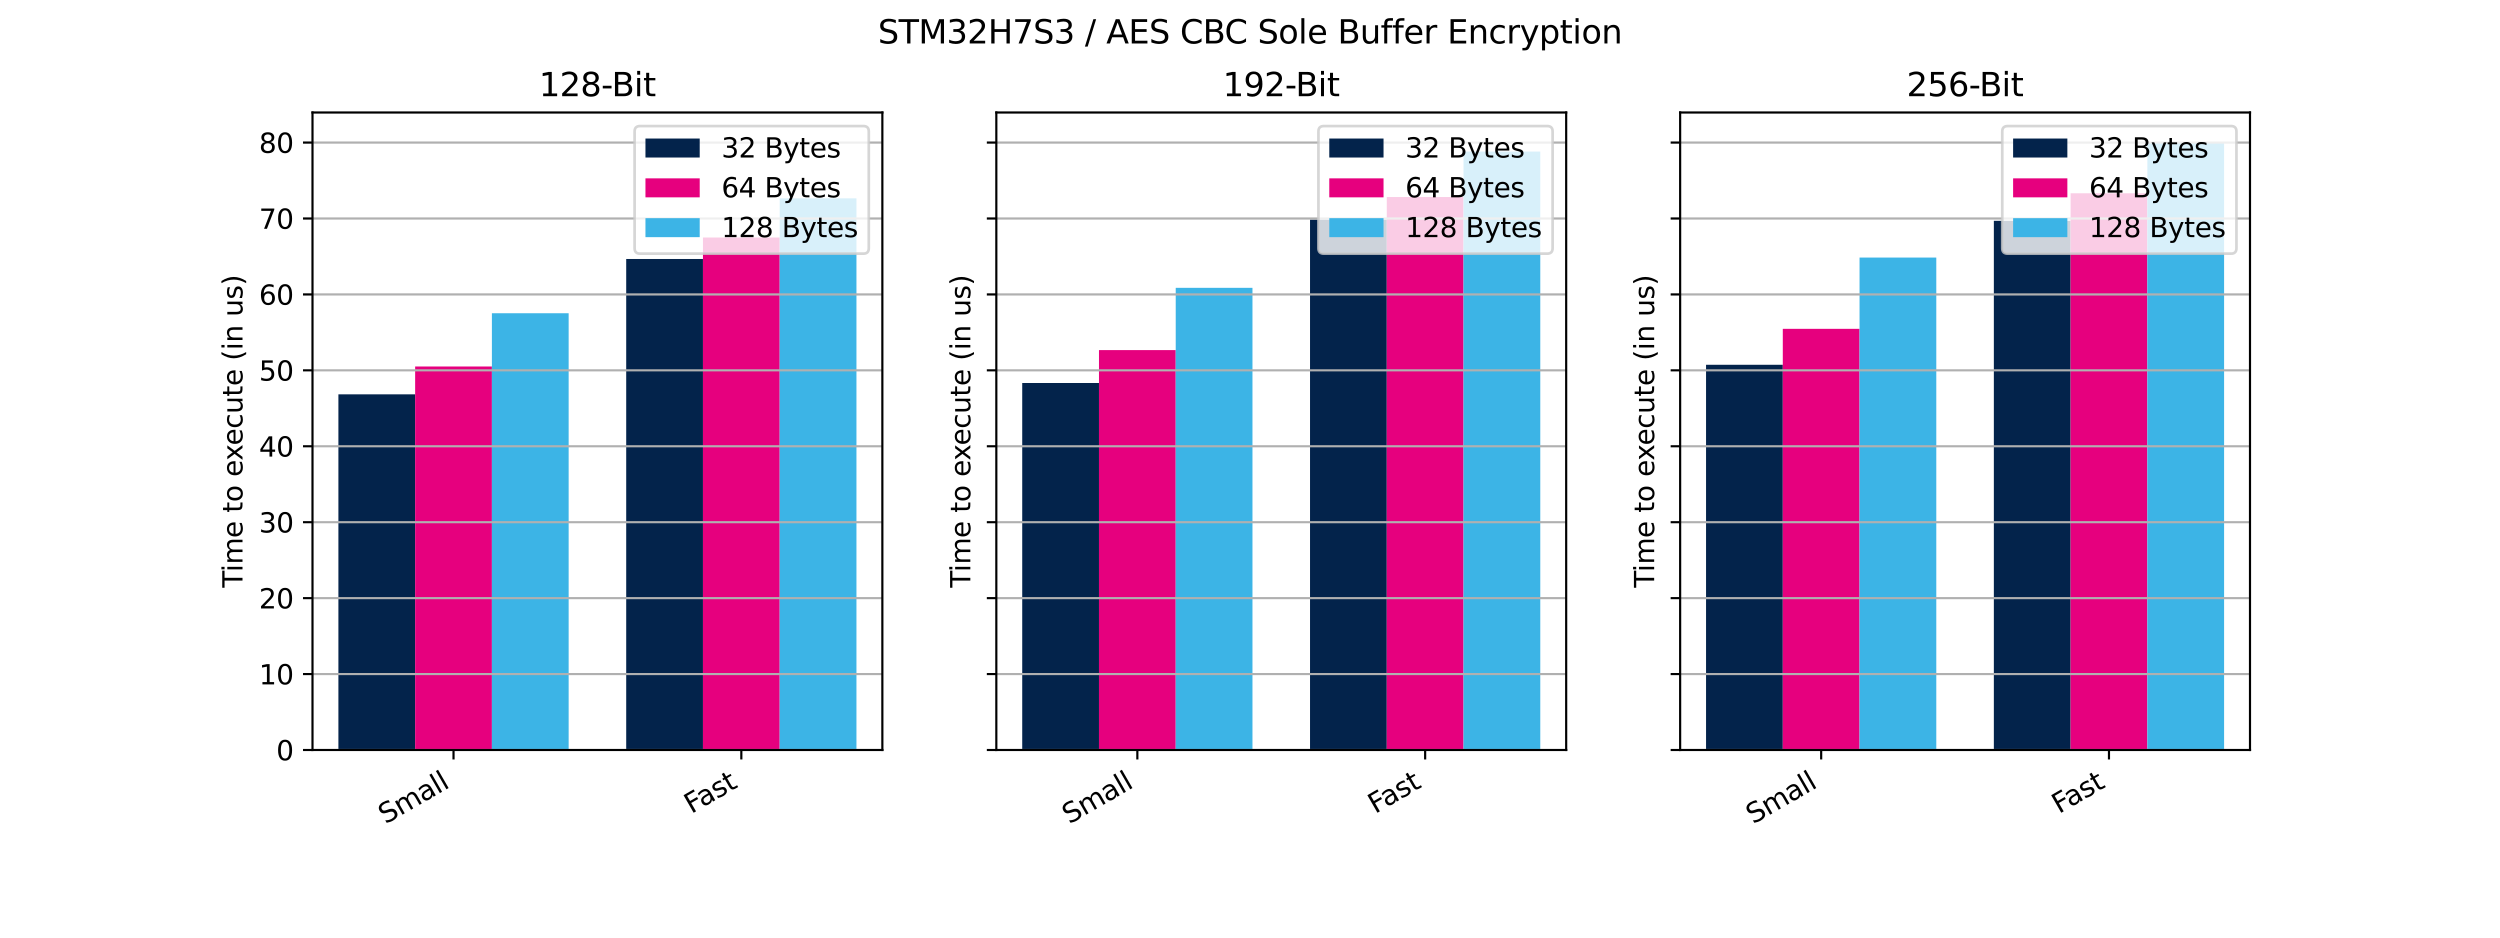
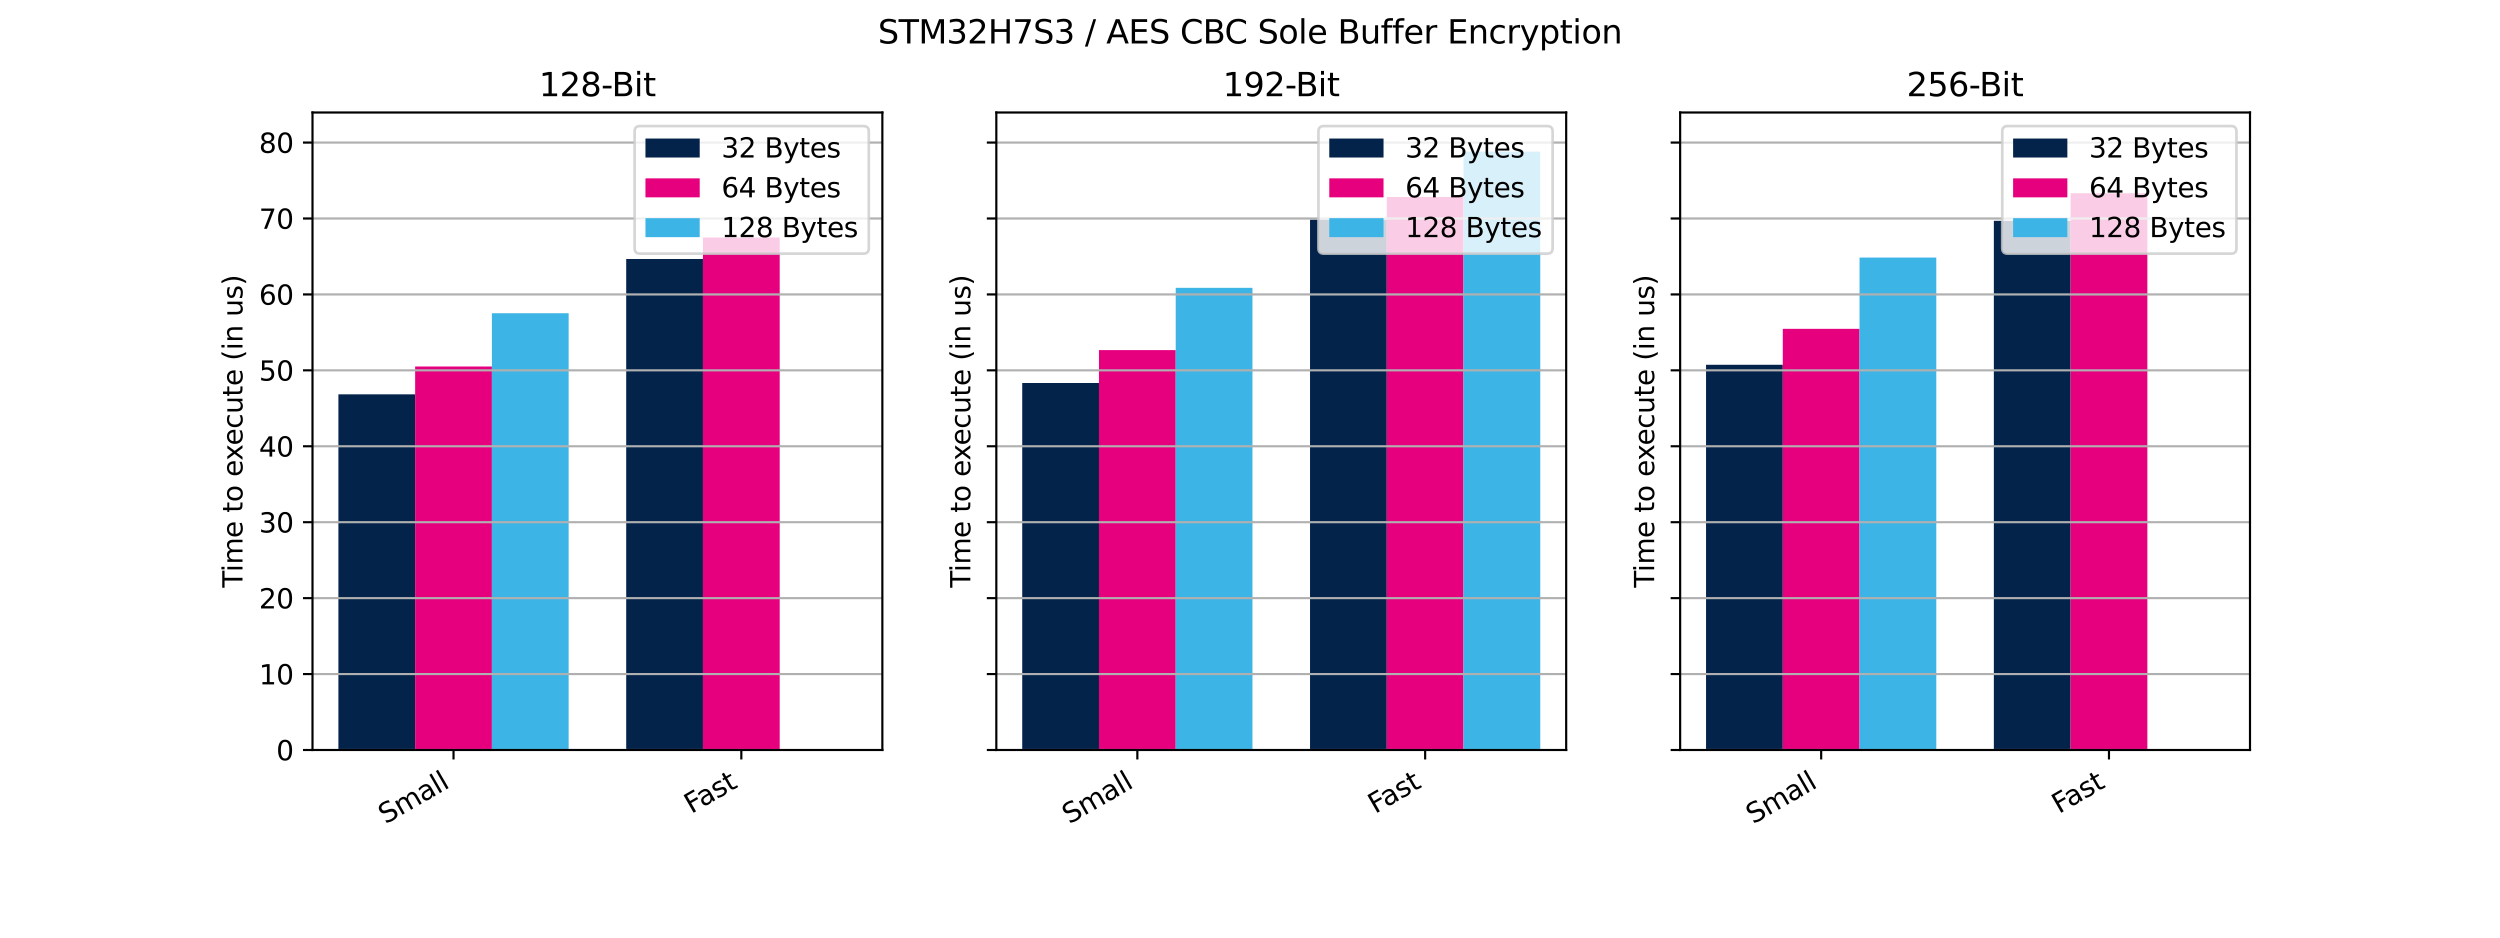
<svg xmlns="http://www.w3.org/2000/svg" xmlns:xlink="http://www.w3.org/1999/xlink" width="921.6pt" height="345.6pt" viewBox="0 0 921.6 345.6" version="1.1">
  <defs>
    <style type="text/css">*{stroke-linejoin: round; stroke-linecap: butt}</style>
  </defs>
  <g id="figure_1">
    <g id="patch_1">
      <path d="M 0 345.6  L 921.6 345.6  L 921.6 0  L 0 0  z " style="fill: #ffffff" />
    </g>
    <g id="axes_1">
      <g id="patch_2">
        <path d="M 115.2 276.48  L 325.271 276.48  L 325.271 41.472  L 115.2 41.472  z " style="fill: #ffffff" />
      </g>
      <g id="patch_3">
        <path d="M 124.749 276.48  L 153.041 276.48  L 153.041 145.37  L 124.749 145.37  z " clip-path="url(#p87d7472d4e)" style="fill: #03234b" />
      </g>
      <g id="patch_4">
        <path d="M 230.845 276.48  L 259.137 276.48  L 259.137 95.471  L 230.845 95.471  z " clip-path="url(#p87d7472d4e)" style="fill: #03234b" />
      </g>
      <g id="patch_5">
        <path d="M 153.041 276.48  L 181.333 276.48  L 181.333 135.106  L 153.041 135.106  z " clip-path="url(#p87d7472d4e)" style="fill: #e6007e" />
      </g>
      <g id="patch_6">
        <path d="M 259.137 276.48  L 287.43 276.48  L 287.43 87.558  L 259.137 87.558  z " clip-path="url(#p87d7472d4e)" style="fill: #e6007e" />
      </g>
      <g id="patch_7">
        <path d="M 181.333 276.48  L 209.626 276.48  L 209.626 115.475  L 181.333 115.475  z " clip-path="url(#p87d7472d4e)" style="fill: #3cb4e6" />
      </g>
      <g id="patch_8">
-         <path d="M 287.43 276.48  L 315.722 276.48  L 315.722 73.115  L 287.43 73.115  z " clip-path="url(#p87d7472d4e)" style="fill: #3cb4e6" />
-       </g>
+         </g>
      <g id="matplotlib.axis_1">
        <g id="xtick_1">
          <g id="line2d_1">
            <defs>
              <path id="me9a7e4461b" d="M 0 0  L 0 3.5  " style="stroke: #000000; stroke-width: 0.8" />
            </defs>
            <g>
              <use xlink:href="#me9a7e4461b" x="167.187" y="276.48" style="stroke: #000000; stroke-width: 0.8" />
            </g>
          </g>
          <g id="text_1">
            <g transform="translate(142.095 303.947) rotate(-30) scale(0.1 -0.1)">
              <defs>
                <path id="DejaVuSans-53" d="M 3425 4513  L 3425 3897  Q 3066 4069 2747 4153  Q 2428 4238 2131 4238  Q 1616 4238 1336 4038  Q 1056 3838 1056 3469  Q 1056 3159 1242 3001  Q 1428 2844 1947 2747  L 2328 2669  Q 3034 2534 3370 2195  Q 3706 1856 3706 1288  Q 3706 609 3251 259  Q 2797 -91 1919 -91  Q 1588 -91 1214 -16  Q 841 59 441 206  L 441 856  Q 825 641 1194 531  Q 1563 422 1919 422  Q 2459 422 2753 634  Q 3047 847 3047 1241  Q 3047 1584 2836 1778  Q 2625 1972 2144 2069  L 1759 2144  Q 1053 2284 737 2584  Q 422 2884 422 3419  Q 422 4038 858 4394  Q 1294 4750 2059 4750  Q 2388 4750 2728 4690  Q 3069 4631 3425 4513  z " transform="scale(0.016)" />
                <path id="DejaVuSans-6d" d="M 3328 2828  Q 3544 3216 3844 3400  Q 4144 3584 4550 3584  Q 5097 3584 5394 3201  Q 5691 2819 5691 2113  L 5691 0  L 5113 0  L 5113 2094  Q 5113 2597 4934 2840  Q 4756 3084 4391 3084  Q 3944 3084 3684 2787  Q 3425 2491 3425 1978  L 3425 0  L 2847 0  L 2847 2094  Q 2847 2600 2669 2842  Q 2491 3084 2119 3084  Q 1678 3084 1418 2786  Q 1159 2488 1159 1978  L 1159 0  L 581 0  L 581 3500  L 1159 3500  L 1159 2956  Q 1356 3278 1631 3431  Q 1906 3584 2284 3584  Q 2666 3584 2933 3390  Q 3200 3197 3328 2828  z " transform="scale(0.016)" />
                <path id="DejaVuSans-61" d="M 2194 1759  Q 1497 1759 1228 1600  Q 959 1441 959 1056  Q 959 750 1161 570  Q 1363 391 1709 391  Q 2188 391 2477 730  Q 2766 1069 2766 1631  L 2766 1759  L 2194 1759  z M 3341 1997  L 3341 0  L 2766 0  L 2766 531  Q 2569 213 2275 61  Q 1981 -91 1556 -91  Q 1019 -91 701 211  Q 384 513 384 1019  Q 384 1609 779 1909  Q 1175 2209 1959 2209  L 2766 2209  L 2766 2266  Q 2766 2663 2505 2880  Q 2244 3097 1772 3097  Q 1472 3097 1187 3025  Q 903 2953 641 2809  L 641 3341  Q 956 3463 1253 3523  Q 1550 3584 1831 3584  Q 2591 3584 2966 3190  Q 3341 2797 3341 1997  z " transform="scale(0.016)" />
                <path id="DejaVuSans-6c" d="M 603 4863  L 1178 4863  L 1178 0  L 603 0  L 603 4863  z " transform="scale(0.016)" />
              </defs>
              <use xlink:href="#DejaVuSans-53" />
              <use xlink:href="#DejaVuSans-6d" x="63.477" />
              <use xlink:href="#DejaVuSans-61" x="160.889" />
              <use xlink:href="#DejaVuSans-6c" x="222.168" />
              <use xlink:href="#DejaVuSans-6c" x="249.951" />
            </g>
          </g>
        </g>
        <g id="xtick_2">
          <g id="line2d_2">
            <g>
              <use xlink:href="#me9a7e4461b" x="273.283" y="276.48" style="stroke: #000000; stroke-width: 0.8" />
            </g>
          </g>
          <g id="text_2">
            <g transform="translate(254.839 300.109) rotate(-30) scale(0.1 -0.1)">
              <defs>
                <path id="DejaVuSans-46" d="M 628 4666  L 3309 4666  L 3309 4134  L 1259 4134  L 1259 2759  L 3109 2759  L 3109 2228  L 1259 2228  L 1259 0  L 628 0  L 628 4666  z " transform="scale(0.016)" />
                <path id="DejaVuSans-73" d="M 2834 3397  L 2834 2853  Q 2591 2978 2328 3040  Q 2066 3103 1784 3103  Q 1356 3103 1142 2972  Q 928 2841 928 2578  Q 928 2378 1081 2264  Q 1234 2150 1697 2047  L 1894 2003  Q 2506 1872 2764 1633  Q 3022 1394 3022 966  Q 3022 478 2636 193  Q 2250 -91 1575 -91  Q 1294 -91 989 -36  Q 684 19 347 128  L 347 722  Q 666 556 975 473  Q 1284 391 1588 391  Q 1994 391 2212 530  Q 2431 669 2431 922  Q 2431 1156 2273 1281  Q 2116 1406 1581 1522  L 1381 1569  Q 847 1681 609 1914  Q 372 2147 372 2553  Q 372 3047 722 3315  Q 1072 3584 1716 3584  Q 2034 3584 2315 3537  Q 2597 3491 2834 3397  z " transform="scale(0.016)" />
                <path id="DejaVuSans-74" d="M 1172 4494  L 1172 3500  L 2356 3500  L 2356 3053  L 1172 3053  L 1172 1153  Q 1172 725 1289 603  Q 1406 481 1766 481  L 2356 481  L 2356 0  L 1766 0  Q 1100 0 847 248  Q 594 497 594 1153  L 594 3053  L 172 3053  L 172 3500  L 594 3500  L 594 4494  L 1172 4494  z " transform="scale(0.016)" />
              </defs>
              <use xlink:href="#DejaVuSans-46" />
              <use xlink:href="#DejaVuSans-61" x="48.395" />
              <use xlink:href="#DejaVuSans-73" x="109.674" />
              <use xlink:href="#DejaVuSans-74" x="161.773" />
            </g>
          </g>
        </g>
      </g>
      <g id="matplotlib.axis_2">
        <g id="ytick_1">
          <g id="line2d_3">
            <path d="M 115.2 276.48  L 325.271 276.48  " clip-path="url(#p87d7472d4e)" style="fill: none; stroke: #b0b0b0; stroke-width: 0.8; stroke-linecap: square" />
          </g>
          <g id="line2d_4">
            <defs>
              <path id="m0398663799" d="M 0 0  L -3.5 0  " style="stroke: #000000; stroke-width: 0.8" />
            </defs>
            <g>
              <use xlink:href="#m0398663799" x="115.2" y="276.48" style="stroke: #000000; stroke-width: 0.8" />
            </g>
          </g>
          <g id="text_3">
            <g transform="translate(101.838 280.279) scale(0.1 -0.1)">
              <defs>
                <path id="DejaVuSans-30" d="M 2034 4250  Q 1547 4250 1301 3770  Q 1056 3291 1056 2328  Q 1056 1369 1301 889  Q 1547 409 2034 409  Q 2525 409 2770 889  Q 3016 1369 3016 2328  Q 3016 3291 2770 3770  Q 2525 4250 2034 4250  z M 2034 4750  Q 2819 4750 3233 4129  Q 3647 3509 3647 2328  Q 3647 1150 3233 529  Q 2819 -91 2034 -91  Q 1250 -91 836 529  Q 422 1150 422 2328  Q 422 3509 836 4129  Q 1250 4750 2034 4750  z " transform="scale(0.016)" />
              </defs>
              <use xlink:href="#DejaVuSans-30" />
            </g>
          </g>
        </g>
        <g id="ytick_2">
          <g id="line2d_5">
            <path d="M 115.2 248.489  L 325.271 248.489  " clip-path="url(#p87d7472d4e)" style="fill: none; stroke: #b0b0b0; stroke-width: 0.8; stroke-linecap: square" />
          </g>
          <g id="line2d_6">
            <g>
              <use xlink:href="#m0398663799" x="115.2" y="248.489" style="stroke: #000000; stroke-width: 0.8" />
            </g>
          </g>
          <g id="text_4">
            <g transform="translate(95.475 252.288) scale(0.1 -0.1)">
              <defs>
                <path id="DejaVuSans-31" d="M 794 531  L 1825 531  L 1825 4091  L 703 3866  L 703 4441  L 1819 4666  L 2450 4666  L 2450 531  L 3481 531  L 3481 0  L 794 0  L 794 531  z " transform="scale(0.016)" />
              </defs>
              <use xlink:href="#DejaVuSans-31" />
              <use xlink:href="#DejaVuSans-30" x="63.623" />
            </g>
          </g>
        </g>
        <g id="ytick_3">
          <g id="line2d_7">
            <path d="M 115.2 220.498  L 325.271 220.498  " clip-path="url(#p87d7472d4e)" style="fill: none; stroke: #b0b0b0; stroke-width: 0.8; stroke-linecap: square" />
          </g>
          <g id="line2d_8">
            <g>
              <use xlink:href="#m0398663799" x="115.2" y="220.498" style="stroke: #000000; stroke-width: 0.8" />
            </g>
          </g>
          <g id="text_5">
            <g transform="translate(95.475 224.297) scale(0.1 -0.1)">
              <defs>
                <path id="DejaVuSans-32" d="M 1228 531  L 3431 531  L 3431 0  L 469 0  L 469 531  Q 828 903 1448 1529  Q 2069 2156 2228 2338  Q 2531 2678 2651 2914  Q 2772 3150 2772 3378  Q 2772 3750 2511 3984  Q 2250 4219 1831 4219  Q 1534 4219 1204 4116  Q 875 4013 500 3803  L 500 4441  Q 881 4594 1212 4672  Q 1544 4750 1819 4750  Q 2544 4750 2975 4387  Q 3406 4025 3406 3419  Q 3406 3131 3298 2873  Q 3191 2616 2906 2266  Q 2828 2175 2409 1742  Q 1991 1309 1228 531  z " transform="scale(0.016)" />
              </defs>
              <use xlink:href="#DejaVuSans-32" />
              <use xlink:href="#DejaVuSans-30" x="63.623" />
            </g>
          </g>
        </g>
        <g id="ytick_4">
          <g id="line2d_9">
            <path d="M 115.2 192.507  L 325.271 192.507  " clip-path="url(#p87d7472d4e)" style="fill: none; stroke: #b0b0b0; stroke-width: 0.8; stroke-linecap: square" />
          </g>
          <g id="line2d_10">
            <g>
              <use xlink:href="#m0398663799" x="115.2" y="192.507" style="stroke: #000000; stroke-width: 0.8" />
            </g>
          </g>
          <g id="text_6">
            <g transform="translate(95.475 196.306) scale(0.1 -0.1)">
              <defs>
                <path id="DejaVuSans-33" d="M 2597 2516  Q 3050 2419 3304 2112  Q 3559 1806 3559 1356  Q 3559 666 3084 287  Q 2609 -91 1734 -91  Q 1441 -91 1130 -33  Q 819 25 488 141  L 488 750  Q 750 597 1062 519  Q 1375 441 1716 441  Q 2309 441 2620 675  Q 2931 909 2931 1356  Q 2931 1769 2642 2001  Q 2353 2234 1838 2234  L 1294 2234  L 1294 2753  L 1863 2753  Q 2328 2753 2575 2939  Q 2822 3125 2822 3475  Q 2822 3834 2567 4026  Q 2313 4219 1838 4219  Q 1578 4219 1281 4162  Q 984 4106 628 3988  L 628 4550  Q 988 4650 1302 4700  Q 1616 4750 1894 4750  Q 2613 4750 3031 4423  Q 3450 4097 3450 3541  Q 3450 3153 3228 2886  Q 3006 2619 2597 2516  z " transform="scale(0.016)" />
              </defs>
              <use xlink:href="#DejaVuSans-33" />
              <use xlink:href="#DejaVuSans-30" x="63.623" />
            </g>
          </g>
        </g>
        <g id="ytick_5">
          <g id="line2d_11">
            <path d="M 115.2 164.515  L 325.271 164.515  " clip-path="url(#p87d7472d4e)" style="fill: none; stroke: #b0b0b0; stroke-width: 0.8; stroke-linecap: square" />
          </g>
          <g id="line2d_12">
            <g>
              <use xlink:href="#m0398663799" x="115.2" y="164.515" style="stroke: #000000; stroke-width: 0.8" />
            </g>
          </g>
          <g id="text_7">
            <g transform="translate(95.475 168.315) scale(0.1 -0.1)">
              <defs>
                <path id="DejaVuSans-34" d="M 2419 4116  L 825 1625  L 2419 1625  L 2419 4116  z M 2253 4666  L 3047 4666  L 3047 1625  L 3713 1625  L 3713 1100  L 3047 1100  L 3047 0  L 2419 0  L 2419 1100  L 313 1100  L 313 1709  L 2253 4666  z " transform="scale(0.016)" />
              </defs>
              <use xlink:href="#DejaVuSans-34" />
              <use xlink:href="#DejaVuSans-30" x="63.623" />
            </g>
          </g>
        </g>
        <g id="ytick_6">
          <g id="line2d_13">
            <path d="M 115.2 136.524  L 325.271 136.524  " clip-path="url(#p87d7472d4e)" style="fill: none; stroke: #b0b0b0; stroke-width: 0.8; stroke-linecap: square" />
          </g>
          <g id="line2d_14">
            <g>
              <use xlink:href="#m0398663799" x="115.2" y="136.524" style="stroke: #000000; stroke-width: 0.8" />
            </g>
          </g>
          <g id="text_8">
            <g transform="translate(95.475 140.324) scale(0.1 -0.1)">
              <defs>
                <path id="DejaVuSans-35" d="M 691 4666  L 3169 4666  L 3169 4134  L 1269 4134  L 1269 2991  Q 1406 3038 1543 3061  Q 1681 3084 1819 3084  Q 2600 3084 3056 2656  Q 3513 2228 3513 1497  Q 3513 744 3044 326  Q 2575 -91 1722 -91  Q 1428 -91 1123 -41  Q 819 9 494 109  L 494 744  Q 775 591 1075 516  Q 1375 441 1709 441  Q 2250 441 2565 725  Q 2881 1009 2881 1497  Q 2881 1984 2565 2268  Q 2250 2553 1709 2553  Q 1456 2553 1204 2497  Q 953 2441 691 2322  L 691 4666  z " transform="scale(0.016)" />
              </defs>
              <use xlink:href="#DejaVuSans-35" />
              <use xlink:href="#DejaVuSans-30" x="63.623" />
            </g>
          </g>
        </g>
        <g id="ytick_7">
          <g id="line2d_15">
            <path d="M 115.2 108.533  L 325.271 108.533  " clip-path="url(#p87d7472d4e)" style="fill: none; stroke: #b0b0b0; stroke-width: 0.8; stroke-linecap: square" />
          </g>
          <g id="line2d_16">
            <g>
              <use xlink:href="#m0398663799" x="115.2" y="108.533" style="stroke: #000000; stroke-width: 0.8" />
            </g>
          </g>
          <g id="text_9">
            <g transform="translate(95.475 112.332) scale(0.1 -0.1)">
              <defs>
                <path id="DejaVuSans-36" d="M 2113 2584  Q 1688 2584 1439 2293  Q 1191 2003 1191 1497  Q 1191 994 1439 701  Q 1688 409 2113 409  Q 2538 409 2786 701  Q 3034 994 3034 1497  Q 3034 2003 2786 2293  Q 2538 2584 2113 2584  z M 3366 4563  L 3366 3988  Q 3128 4100 2886 4159  Q 2644 4219 2406 4219  Q 1781 4219 1451 3797  Q 1122 3375 1075 2522  Q 1259 2794 1537 2939  Q 1816 3084 2150 3084  Q 2853 3084 3261 2657  Q 3669 2231 3669 1497  Q 3669 778 3244 343  Q 2819 -91 2113 -91  Q 1303 -91 875 529  Q 447 1150 447 2328  Q 447 3434 972 4092  Q 1497 4750 2381 4750  Q 2619 4750 2861 4703  Q 3103 4656 3366 4563  z " transform="scale(0.016)" />
              </defs>
              <use xlink:href="#DejaVuSans-36" />
              <use xlink:href="#DejaVuSans-30" x="63.623" />
            </g>
          </g>
        </g>
        <g id="ytick_8">
          <g id="line2d_17">
            <path d="M 115.2 80.542  L 325.271 80.542  " clip-path="url(#p87d7472d4e)" style="fill: none; stroke: #b0b0b0; stroke-width: 0.8; stroke-linecap: square" />
          </g>
          <g id="line2d_18">
            <g>
              <use xlink:href="#m0398663799" x="115.2" y="80.542" style="stroke: #000000; stroke-width: 0.8" />
            </g>
          </g>
          <g id="text_10">
            <g transform="translate(95.475 84.341) scale(0.1 -0.1)">
              <defs>
                <path id="DejaVuSans-37" d="M 525 4666  L 3525 4666  L 3525 4397  L 1831 0  L 1172 0  L 2766 4134  L 525 4134  L 525 4666  z " transform="scale(0.016)" />
              </defs>
              <use xlink:href="#DejaVuSans-37" />
              <use xlink:href="#DejaVuSans-30" x="63.623" />
            </g>
          </g>
        </g>
        <g id="ytick_9">
          <g id="line2d_19">
            <path d="M 115.2 52.551  L 325.271 52.551  " clip-path="url(#p87d7472d4e)" style="fill: none; stroke: #b0b0b0; stroke-width: 0.8; stroke-linecap: square" />
          </g>
          <g id="line2d_20">
            <g>
              <use xlink:href="#m0398663799" x="115.2" y="52.551" style="stroke: #000000; stroke-width: 0.8" />
            </g>
          </g>
          <g id="text_11">
            <g transform="translate(95.475 56.35) scale(0.1 -0.1)">
              <defs>
                <path id="DejaVuSans-38" d="M 2034 2216  Q 1584 2216 1326 1975  Q 1069 1734 1069 1313  Q 1069 891 1326 650  Q 1584 409 2034 409  Q 2484 409 2743 651  Q 3003 894 3003 1313  Q 3003 1734 2745 1975  Q 2488 2216 2034 2216  z M 1403 2484  Q 997 2584 770 2862  Q 544 3141 544 3541  Q 544 4100 942 4425  Q 1341 4750 2034 4750  Q 2731 4750 3128 4425  Q 3525 4100 3525 3541  Q 3525 3141 3298 2862  Q 3072 2584 2669 2484  Q 3125 2378 3379 2068  Q 3634 1759 3634 1313  Q 3634 634 3220 271  Q 2806 -91 2034 -91  Q 1263 -91 848 271  Q 434 634 434 1313  Q 434 1759 690 2068  Q 947 2378 1403 2484  z M 1172 3481  Q 1172 3119 1398 2916  Q 1625 2713 2034 2713  Q 2441 2713 2670 2916  Q 2900 3119 2900 3481  Q 2900 3844 2670 4047  Q 2441 4250 2034 4250  Q 1625 4250 1398 4047  Q 1172 3844 1172 3481  z " transform="scale(0.016)" />
              </defs>
              <use xlink:href="#DejaVuSans-38" />
              <use xlink:href="#DejaVuSans-30" x="63.623" />
            </g>
          </g>
        </g>
        <g id="text_12">
          <g transform="translate(89.395 216.642) rotate(-90) scale(0.1 -0.1)">
            <defs>
              <path id="DejaVuSans-54" d="M -19 4666  L 3928 4666  L 3928 4134  L 2272 4134  L 2272 0  L 1638 0  L 1638 4134  L -19 4134  L -19 4666  z " transform="scale(0.016)" />
              <path id="DejaVuSans-69" d="M 603 3500  L 1178 3500  L 1178 0  L 603 0  L 603 3500  z M 603 4863  L 1178 4863  L 1178 4134  L 603 4134  L 603 4863  z " transform="scale(0.016)" />
              <path id="DejaVuSans-65" d="M 3597 1894  L 3597 1613  L 953 1613  Q 991 1019 1311 708  Q 1631 397 2203 397  Q 2534 397 2845 478  Q 3156 559 3463 722  L 3463 178  Q 3153 47 2828 -22  Q 2503 -91 2169 -91  Q 1331 -91 842 396  Q 353 884 353 1716  Q 353 2575 817 3079  Q 1281 3584 2069 3584  Q 2775 3584 3186 3129  Q 3597 2675 3597 1894  z M 3022 2063  Q 3016 2534 2758 2815  Q 2500 3097 2075 3097  Q 1594 3097 1305 2825  Q 1016 2553 972 2059  L 3022 2063  z " transform="scale(0.016)" />
              <path id="DejaVuSans-20" transform="scale(0.016)" />
              <path id="DejaVuSans-6f" d="M 1959 3097  Q 1497 3097 1228 2736  Q 959 2375 959 1747  Q 959 1119 1226 758  Q 1494 397 1959 397  Q 2419 397 2687 759  Q 2956 1122 2956 1747  Q 2956 2369 2687 2733  Q 2419 3097 1959 3097  z M 1959 3584  Q 2709 3584 3137 3096  Q 3566 2609 3566 1747  Q 3566 888 3137 398  Q 2709 -91 1959 -91  Q 1206 -91 779 398  Q 353 888 353 1747  Q 353 2609 779 3096  Q 1206 3584 1959 3584  z " transform="scale(0.016)" />
              <path id="DejaVuSans-78" d="M 3513 3500  L 2247 1797  L 3578 0  L 2900 0  L 1881 1375  L 863 0  L 184 0  L 1544 1831  L 300 3500  L 978 3500  L 1906 2253  L 2834 3500  L 3513 3500  z " transform="scale(0.016)" />
              <path id="DejaVuSans-63" d="M 3122 3366  L 3122 2828  Q 2878 2963 2633 3030  Q 2388 3097 2138 3097  Q 1578 3097 1268 2742  Q 959 2388 959 1747  Q 959 1106 1268 751  Q 1578 397 2138 397  Q 2388 397 2633 464  Q 2878 531 3122 666  L 3122 134  Q 2881 22 2623 -34  Q 2366 -91 2075 -91  Q 1284 -91 818 406  Q 353 903 353 1747  Q 353 2603 823 3093  Q 1294 3584 2113 3584  Q 2378 3584 2631 3529  Q 2884 3475 3122 3366  z " transform="scale(0.016)" />
              <path id="DejaVuSans-75" d="M 544 1381  L 544 3500  L 1119 3500  L 1119 1403  Q 1119 906 1312 657  Q 1506 409 1894 409  Q 2359 409 2629 706  Q 2900 1003 2900 1516  L 2900 3500  L 3475 3500  L 3475 0  L 2900 0  L 2900 538  Q 2691 219 2414 64  Q 2138 -91 1772 -91  Q 1169 -91 856 284  Q 544 659 544 1381  z M 1991 3584  L 1991 3584  z " transform="scale(0.016)" />
              <path id="DejaVuSans-28" d="M 1984 4856  Q 1566 4138 1362 3434  Q 1159 2731 1159 2009  Q 1159 1288 1364 580  Q 1569 -128 1984 -844  L 1484 -844  Q 1016 -109 783 600  Q 550 1309 550 2009  Q 550 2706 781 3412  Q 1013 4119 1484 4856  L 1984 4856  z " transform="scale(0.016)" />
              <path id="DejaVuSans-6e" d="M 3513 2113  L 3513 0  L 2938 0  L 2938 2094  Q 2938 2591 2744 2837  Q 2550 3084 2163 3084  Q 1697 3084 1428 2787  Q 1159 2491 1159 1978  L 1159 0  L 581 0  L 581 3500  L 1159 3500  L 1159 2956  Q 1366 3272 1645 3428  Q 1925 3584 2291 3584  Q 2894 3584 3203 3211  Q 3513 2838 3513 2113  z " transform="scale(0.016)" />
              <path id="DejaVuSans-29" d="M 513 4856  L 1013 4856  Q 1481 4119 1714 3412  Q 1947 2706 1947 2009  Q 1947 1309 1714 600  Q 1481 -109 1013 -844  L 513 -844  Q 928 -128 1133 580  Q 1338 1288 1338 2009  Q 1338 2731 1133 3434  Q 928 4138 513 4856  z " transform="scale(0.016)" />
            </defs>
            <use xlink:href="#DejaVuSans-54" />
            <use xlink:href="#DejaVuSans-69" x="57.959" />
            <use xlink:href="#DejaVuSans-6d" x="85.742" />
            <use xlink:href="#DejaVuSans-65" x="183.154" />
            <use xlink:href="#DejaVuSans-20" x="244.678" />
            <use xlink:href="#DejaVuSans-74" x="276.465" />
            <use xlink:href="#DejaVuSans-6f" x="315.674" />
            <use xlink:href="#DejaVuSans-20" x="376.855" />
            <use xlink:href="#DejaVuSans-65" x="408.643" />
            <use xlink:href="#DejaVuSans-78" x="468.416" />
            <use xlink:href="#DejaVuSans-65" x="524.471" />
            <use xlink:href="#DejaVuSans-63" x="585.994" />
            <use xlink:href="#DejaVuSans-75" x="640.975" />
            <use xlink:href="#DejaVuSans-74" x="704.354" />
            <use xlink:href="#DejaVuSans-65" x="743.562" />
            <use xlink:href="#DejaVuSans-20" x="805.086" />
            <use xlink:href="#DejaVuSans-28" x="836.873" />
            <use xlink:href="#DejaVuSans-69" x="875.887" />
            <use xlink:href="#DejaVuSans-6e" x="903.67" />
            <use xlink:href="#DejaVuSans-20" x="967.049" />
            <use xlink:href="#DejaVuSans-75" x="998.836" />
            <use xlink:href="#DejaVuSans-73" x="1062.215" />
            <use xlink:href="#DejaVuSans-29" x="1114.314" />
          </g>
        </g>
      </g>
      <g id="patch_9">
        <path d="M 115.2 276.48  L 115.2 41.472  " style="fill: none; stroke: #000000; stroke-width: 0.8; stroke-linejoin: miter; stroke-linecap: square" />
      </g>
      <g id="patch_10">
        <path d="M 325.271 276.48  L 325.271 41.472  " style="fill: none; stroke: #000000; stroke-width: 0.8; stroke-linejoin: miter; stroke-linecap: square" />
      </g>
      <g id="patch_11">
        <path d="M 115.2 276.48  L 325.271 276.48  " style="fill: none; stroke: #000000; stroke-width: 0.8; stroke-linejoin: miter; stroke-linecap: square" />
      </g>
      <g id="patch_12">
        <path d="M 115.2 41.472  L 325.271 41.472  " style="fill: none; stroke: #000000; stroke-width: 0.8; stroke-linejoin: miter; stroke-linecap: square" />
      </g>
      <g id="text_13">
        <g transform="translate(198.7 35.472) scale(0.12 -0.12)">
          <defs>
            <path id="DejaVuSans-2d" d="M 313 2009  L 1997 2009  L 1997 1497  L 313 1497  L 313 2009  z " transform="scale(0.016)" />
            <path id="DejaVuSans-42" d="M 1259 2228  L 1259 519  L 2272 519  Q 2781 519 3026 730  Q 3272 941 3272 1375  Q 3272 1813 3026 2020  Q 2781 2228 2272 2228  L 1259 2228  z M 1259 4147  L 1259 2741  L 2194 2741  Q 2656 2741 2882 2914  Q 3109 3088 3109 3444  Q 3109 3797 2882 3972  Q 2656 4147 2194 4147  L 1259 4147  z M 628 4666  L 2241 4666  Q 2963 4666 3353 4366  Q 3744 4066 3744 3513  Q 3744 3084 3544 2831  Q 3344 2578 2956 2516  Q 3422 2416 3680 2098  Q 3938 1781 3938 1306  Q 3938 681 3513 340  Q 3088 0 2303 0  L 628 0  L 628 4666  z " transform="scale(0.016)" />
          </defs>
          <use xlink:href="#DejaVuSans-31" />
          <use xlink:href="#DejaVuSans-32" x="63.623" />
          <use xlink:href="#DejaVuSans-38" x="127.246" />
          <use xlink:href="#DejaVuSans-2d" x="190.869" />
          <use xlink:href="#DejaVuSans-42" x="223.328" />
          <use xlink:href="#DejaVuSans-69" x="291.932" />
          <use xlink:href="#DejaVuSans-74" x="319.715" />
        </g>
      </g>
      <g id="legend_1">
        <g id="patch_13">
          <path d="M 235.942 93.506  L 318.271 93.506  Q 320.271 93.506 320.271 91.506  L 320.271 48.472  Q 320.271 46.472 318.271 46.472  L 235.942 46.472  Q 233.942 46.472 233.942 48.472  L 233.942 91.506  Q 233.942 93.506 235.942 93.506  z " style="fill: #ffffff; opacity: 0.8; stroke: #cccccc; stroke-linejoin: miter" />
        </g>
        <g id="patch_14">
          <path d="M 237.942 58.07  L 257.942 58.07  L 257.942 51.07  L 237.942 51.07  z " style="fill: #03234b" />
        </g>
        <g id="text_14">
          <g transform="translate(265.942 58.07) scale(0.1 -0.1)">
            <defs>
              <path id="DejaVuSans-79" d="M 2059 -325  Q 1816 -950 1584 -1140  Q 1353 -1331 966 -1331  L 506 -1331  L 506 -850  L 844 -850  Q 1081 -850 1212 -737  Q 1344 -625 1503 -206  L 1606 56  L 191 3500  L 800 3500  L 1894 763  L 2988 3500  L 3597 3500  L 2059 -325  z " transform="scale(0.016)" />
            </defs>
            <use xlink:href="#DejaVuSans-33" />
            <use xlink:href="#DejaVuSans-32" x="63.623" />
            <use xlink:href="#DejaVuSans-20" x="127.246" />
            <use xlink:href="#DejaVuSans-42" x="159.033" />
            <use xlink:href="#DejaVuSans-79" x="227.637" />
            <use xlink:href="#DejaVuSans-74" x="286.816" />
            <use xlink:href="#DejaVuSans-65" x="326.025" />
            <use xlink:href="#DejaVuSans-73" x="387.549" />
          </g>
        </g>
        <g id="patch_15">
          <path d="M 237.942 72.749  L 257.942 72.749  L 257.942 65.749  L 237.942 65.749  z " style="fill: #e6007e" />
        </g>
        <g id="text_15">
          <g transform="translate(265.942 72.749) scale(0.1 -0.1)">
            <use xlink:href="#DejaVuSans-36" />
            <use xlink:href="#DejaVuSans-34" x="63.623" />
            <use xlink:href="#DejaVuSans-20" x="127.246" />
            <use xlink:href="#DejaVuSans-42" x="159.033" />
            <use xlink:href="#DejaVuSans-79" x="227.637" />
            <use xlink:href="#DejaVuSans-74" x="286.816" />
            <use xlink:href="#DejaVuSans-65" x="326.025" />
            <use xlink:href="#DejaVuSans-73" x="387.549" />
          </g>
        </g>
        <g id="patch_16">
          <path d="M 237.942 87.427  L 257.942 87.427  L 257.942 80.427  L 237.942 80.427  z " style="fill: #3cb4e6" />
        </g>
        <g id="text_16">
          <g transform="translate(265.942 87.427) scale(0.1 -0.1)">
            <use xlink:href="#DejaVuSans-31" />
            <use xlink:href="#DejaVuSans-32" x="63.623" />
            <use xlink:href="#DejaVuSans-38" x="127.246" />
            <use xlink:href="#DejaVuSans-20" x="190.869" />
            <use xlink:href="#DejaVuSans-42" x="222.656" />
            <use xlink:href="#DejaVuSans-79" x="291.26" />
            <use xlink:href="#DejaVuSans-74" x="350.439" />
            <use xlink:href="#DejaVuSans-65" x="389.648" />
            <use xlink:href="#DejaVuSans-73" x="451.172" />
          </g>
        </g>
      </g>
    </g>
    <g id="axes_2">
      <g id="patch_17">
        <path d="M 367.285 276.48  L 577.355 276.48  L 577.355 41.472  L 367.285 41.472  z " style="fill: #ffffff" />
      </g>
      <g id="patch_18">
        <path d="M 376.833 276.48  L 405.126 276.48  L 405.126 141.189  L 376.833 141.189  z " clip-path="url(#p65fb20b046)" style="fill: #03234b" />
      </g>
      <g id="patch_19">
        <path d="M 482.93 276.48  L 511.222 276.48  L 511.222 80.953  L 482.93 80.953  z " clip-path="url(#p65fb20b046)" style="fill: #03234b" />
      </g>
      <g id="patch_20">
        <path d="M 405.126 276.48  L 433.418 276.48  L 433.418 129.06  L 405.126 129.06  z " clip-path="url(#p65fb20b046)" style="fill: #e6007e" />
      </g>
      <g id="patch_21">
        <path d="M 511.222 276.48  L 539.514 276.48  L 539.514 72.63  L 511.222 72.63  z " clip-path="url(#p65fb20b046)" style="fill: #e6007e" />
      </g>
      <g id="patch_22">
        <path d="M 433.418 276.48  L 461.71 276.48  L 461.71 106.107  L 433.418 106.107  z " clip-path="url(#p65fb20b046)" style="fill: #3cb4e6" />
      </g>
      <g id="patch_23">
        <path d="M 539.514 276.48  L 567.807 276.48  L 567.807 55.873  L 539.514 55.873  z " clip-path="url(#p65fb20b046)" style="fill: #3cb4e6" />
      </g>
      <g id="matplotlib.axis_3">
        <g id="xtick_3">
          <g id="line2d_21">
            <g>
              <use xlink:href="#me9a7e4461b" x="419.272" y="276.48" style="stroke: #000000; stroke-width: 0.8" />
            </g>
          </g>
          <g id="text_17">
            <g transform="translate(394.18 303.947) rotate(-30) scale(0.1 -0.1)">
              <use xlink:href="#DejaVuSans-53" />
              <use xlink:href="#DejaVuSans-6d" x="63.477" />
              <use xlink:href="#DejaVuSans-61" x="160.889" />
              <use xlink:href="#DejaVuSans-6c" x="222.168" />
              <use xlink:href="#DejaVuSans-6c" x="249.951" />
            </g>
          </g>
        </g>
        <g id="xtick_4">
          <g id="line2d_22">
            <g>
              <use xlink:href="#me9a7e4461b" x="525.368" y="276.48" style="stroke: #000000; stroke-width: 0.8" />
            </g>
          </g>
          <g id="text_18">
            <g transform="translate(506.924 300.109) rotate(-30) scale(0.1 -0.1)">
              <use xlink:href="#DejaVuSans-46" />
              <use xlink:href="#DejaVuSans-61" x="48.395" />
              <use xlink:href="#DejaVuSans-73" x="109.674" />
              <use xlink:href="#DejaVuSans-74" x="161.773" />
            </g>
          </g>
        </g>
      </g>
      <g id="matplotlib.axis_4">
        <g id="ytick_10">
          <g id="line2d_23">
            <path d="M 367.285 276.48  L 577.355 276.48  " clip-path="url(#p65fb20b046)" style="fill: none; stroke: #b0b0b0; stroke-width: 0.8; stroke-linecap: square" />
          </g>
          <g id="line2d_24">
            <g>
              <use xlink:href="#m0398663799" x="367.285" y="276.48" style="stroke: #000000; stroke-width: 0.8" />
            </g>
          </g>
        </g>
        <g id="ytick_11">
          <g id="line2d_25">
            <path d="M 367.285 248.489  L 577.355 248.489  " clip-path="url(#p65fb20b046)" style="fill: none; stroke: #b0b0b0; stroke-width: 0.8; stroke-linecap: square" />
          </g>
          <g id="line2d_26">
            <g>
              <use xlink:href="#m0398663799" x="367.285" y="248.489" style="stroke: #000000; stroke-width: 0.8" />
            </g>
          </g>
        </g>
        <g id="ytick_12">
          <g id="line2d_27">
            <path d="M 367.285 220.498  L 577.355 220.498  " clip-path="url(#p65fb20b046)" style="fill: none; stroke: #b0b0b0; stroke-width: 0.8; stroke-linecap: square" />
          </g>
          <g id="line2d_28">
            <g>
              <use xlink:href="#m0398663799" x="367.285" y="220.498" style="stroke: #000000; stroke-width: 0.8" />
            </g>
          </g>
        </g>
        <g id="ytick_13">
          <g id="line2d_29">
            <path d="M 367.285 192.507  L 577.355 192.507  " clip-path="url(#p65fb20b046)" style="fill: none; stroke: #b0b0b0; stroke-width: 0.8; stroke-linecap: square" />
          </g>
          <g id="line2d_30">
            <g>
              <use xlink:href="#m0398663799" x="367.285" y="192.507" style="stroke: #000000; stroke-width: 0.8" />
            </g>
          </g>
        </g>
        <g id="ytick_14">
          <g id="line2d_31">
            <path d="M 367.285 164.515  L 577.355 164.515  " clip-path="url(#p65fb20b046)" style="fill: none; stroke: #b0b0b0; stroke-width: 0.8; stroke-linecap: square" />
          </g>
          <g id="line2d_32">
            <g>
              <use xlink:href="#m0398663799" x="367.285" y="164.515" style="stroke: #000000; stroke-width: 0.8" />
            </g>
          </g>
        </g>
        <g id="ytick_15">
          <g id="line2d_33">
            <path d="M 367.285 136.524  L 577.355 136.524  " clip-path="url(#p65fb20b046)" style="fill: none; stroke: #b0b0b0; stroke-width: 0.8; stroke-linecap: square" />
          </g>
          <g id="line2d_34">
            <g>
              <use xlink:href="#m0398663799" x="367.285" y="136.524" style="stroke: #000000; stroke-width: 0.8" />
            </g>
          </g>
        </g>
        <g id="ytick_16">
          <g id="line2d_35">
            <path d="M 367.285 108.533  L 577.355 108.533  " clip-path="url(#p65fb20b046)" style="fill: none; stroke: #b0b0b0; stroke-width: 0.8; stroke-linecap: square" />
          </g>
          <g id="line2d_36">
            <g>
              <use xlink:href="#m0398663799" x="367.285" y="108.533" style="stroke: #000000; stroke-width: 0.8" />
            </g>
          </g>
        </g>
        <g id="ytick_17">
          <g id="line2d_37">
            <path d="M 367.285 80.542  L 577.355 80.542  " clip-path="url(#p65fb20b046)" style="fill: none; stroke: #b0b0b0; stroke-width: 0.8; stroke-linecap: square" />
          </g>
          <g id="line2d_38">
            <g>
              <use xlink:href="#m0398663799" x="367.285" y="80.542" style="stroke: #000000; stroke-width: 0.8" />
            </g>
          </g>
        </g>
        <g id="ytick_18">
          <g id="line2d_39">
            <path d="M 367.285 52.551  L 577.355 52.551  " clip-path="url(#p65fb20b046)" style="fill: none; stroke: #b0b0b0; stroke-width: 0.8; stroke-linecap: square" />
          </g>
          <g id="line2d_40">
            <g>
              <use xlink:href="#m0398663799" x="367.285" y="52.551" style="stroke: #000000; stroke-width: 0.8" />
            </g>
          </g>
        </g>
        <g id="text_19">
          <g transform="translate(357.705 216.642) rotate(-90) scale(0.1 -0.1)">
            <use xlink:href="#DejaVuSans-54" />
            <use xlink:href="#DejaVuSans-69" x="57.959" />
            <use xlink:href="#DejaVuSans-6d" x="85.742" />
            <use xlink:href="#DejaVuSans-65" x="183.154" />
            <use xlink:href="#DejaVuSans-20" x="244.678" />
            <use xlink:href="#DejaVuSans-74" x="276.465" />
            <use xlink:href="#DejaVuSans-6f" x="315.674" />
            <use xlink:href="#DejaVuSans-20" x="376.855" />
            <use xlink:href="#DejaVuSans-65" x="408.643" />
            <use xlink:href="#DejaVuSans-78" x="468.416" />
            <use xlink:href="#DejaVuSans-65" x="524.471" />
            <use xlink:href="#DejaVuSans-63" x="585.994" />
            <use xlink:href="#DejaVuSans-75" x="640.975" />
            <use xlink:href="#DejaVuSans-74" x="704.354" />
            <use xlink:href="#DejaVuSans-65" x="743.562" />
            <use xlink:href="#DejaVuSans-20" x="805.086" />
            <use xlink:href="#DejaVuSans-28" x="836.873" />
            <use xlink:href="#DejaVuSans-69" x="875.887" />
            <use xlink:href="#DejaVuSans-6e" x="903.67" />
            <use xlink:href="#DejaVuSans-20" x="967.049" />
            <use xlink:href="#DejaVuSans-75" x="998.836" />
            <use xlink:href="#DejaVuSans-73" x="1062.215" />
            <use xlink:href="#DejaVuSans-29" x="1114.314" />
          </g>
        </g>
      </g>
      <g id="patch_24">
        <path d="M 367.285 276.48  L 367.285 41.472  " style="fill: none; stroke: #000000; stroke-width: 0.8; stroke-linejoin: miter; stroke-linecap: square" />
      </g>
      <g id="patch_25">
        <path d="M 577.355 276.48  L 577.355 41.472  " style="fill: none; stroke: #000000; stroke-width: 0.8; stroke-linejoin: miter; stroke-linecap: square" />
      </g>
      <g id="patch_26">
        <path d="M 367.285 276.48  L 577.355 276.48  " style="fill: none; stroke: #000000; stroke-width: 0.8; stroke-linejoin: miter; stroke-linecap: square" />
      </g>
      <g id="patch_27">
        <path d="M 367.285 41.472  L 577.355 41.472  " style="fill: none; stroke: #000000; stroke-width: 0.8; stroke-linejoin: miter; stroke-linecap: square" />
      </g>
      <g id="text_20">
        <g transform="translate(450.785 35.472) scale(0.12 -0.12)">
          <defs>
            <path id="DejaVuSans-39" d="M 703 97  L 703 672  Q 941 559 1184 500  Q 1428 441 1663 441  Q 2288 441 2617 861  Q 2947 1281 2994 2138  Q 2813 1869 2534 1725  Q 2256 1581 1919 1581  Q 1219 1581 811 2004  Q 403 2428 403 3163  Q 403 3881 828 4315  Q 1253 4750 1959 4750  Q 2769 4750 3195 4129  Q 3622 3509 3622 2328  Q 3622 1225 3098 567  Q 2575 -91 1691 -91  Q 1453 -91 1209 -44  Q 966 3 703 97  z M 1959 2075  Q 2384 2075 2632 2365  Q 2881 2656 2881 3163  Q 2881 3666 2632 3958  Q 2384 4250 1959 4250  Q 1534 4250 1286 3958  Q 1038 3666 1038 3163  Q 1038 2656 1286 2365  Q 1534 2075 1959 2075  z " transform="scale(0.016)" />
          </defs>
          <use xlink:href="#DejaVuSans-31" />
          <use xlink:href="#DejaVuSans-39" x="63.623" />
          <use xlink:href="#DejaVuSans-32" x="127.246" />
          <use xlink:href="#DejaVuSans-2d" x="190.869" />
          <use xlink:href="#DejaVuSans-42" x="223.328" />
          <use xlink:href="#DejaVuSans-69" x="291.932" />
          <use xlink:href="#DejaVuSans-74" x="319.715" />
        </g>
      </g>
      <g id="legend_2">
        <g id="patch_28">
          <path d="M 488.027 93.506  L 570.355 93.506  Q 572.355 93.506 572.355 91.506  L 572.355 48.472  Q 572.355 46.472 570.355 46.472  L 488.027 46.472  Q 486.027 46.472 486.027 48.472  L 486.027 91.506  Q 486.027 93.506 488.027 93.506  z " style="fill: #ffffff; opacity: 0.8; stroke: #cccccc; stroke-linejoin: miter" />
        </g>
        <g id="patch_29">
          <path d="M 490.027 58.07  L 510.027 58.07  L 510.027 51.07  L 490.027 51.07  z " style="fill: #03234b" />
        </g>
        <g id="text_21">
          <g transform="translate(518.027 58.07) scale(0.1 -0.1)">
            <use xlink:href="#DejaVuSans-33" />
            <use xlink:href="#DejaVuSans-32" x="63.623" />
            <use xlink:href="#DejaVuSans-20" x="127.246" />
            <use xlink:href="#DejaVuSans-42" x="159.033" />
            <use xlink:href="#DejaVuSans-79" x="227.637" />
            <use xlink:href="#DejaVuSans-74" x="286.816" />
            <use xlink:href="#DejaVuSans-65" x="326.025" />
            <use xlink:href="#DejaVuSans-73" x="387.549" />
          </g>
        </g>
        <g id="patch_30">
          <path d="M 490.027 72.749  L 510.027 72.749  L 510.027 65.749  L 490.027 65.749  z " style="fill: #e6007e" />
        </g>
        <g id="text_22">
          <g transform="translate(518.027 72.749) scale(0.1 -0.1)">
            <use xlink:href="#DejaVuSans-36" />
            <use xlink:href="#DejaVuSans-34" x="63.623" />
            <use xlink:href="#DejaVuSans-20" x="127.246" />
            <use xlink:href="#DejaVuSans-42" x="159.033" />
            <use xlink:href="#DejaVuSans-79" x="227.637" />
            <use xlink:href="#DejaVuSans-74" x="286.816" />
            <use xlink:href="#DejaVuSans-65" x="326.025" />
            <use xlink:href="#DejaVuSans-73" x="387.549" />
          </g>
        </g>
        <g id="patch_31">
          <path d="M 490.027 87.427  L 510.027 87.427  L 510.027 80.427  L 490.027 80.427  z " style="fill: #3cb4e6" />
        </g>
        <g id="text_23">
          <g transform="translate(518.027 87.427) scale(0.1 -0.1)">
            <use xlink:href="#DejaVuSans-31" />
            <use xlink:href="#DejaVuSans-32" x="63.623" />
            <use xlink:href="#DejaVuSans-38" x="127.246" />
            <use xlink:href="#DejaVuSans-20" x="190.869" />
            <use xlink:href="#DejaVuSans-42" x="222.656" />
            <use xlink:href="#DejaVuSans-79" x="291.26" />
            <use xlink:href="#DejaVuSans-74" x="350.439" />
            <use xlink:href="#DejaVuSans-65" x="389.648" />
            <use xlink:href="#DejaVuSans-73" x="451.172" />
          </g>
        </g>
      </g>
    </g>
    <g id="axes_3">
      <g id="patch_32">
        <path d="M 619.369 276.48  L 829.44 276.48  L 829.44 41.472  L 619.369 41.472  z " style="fill: #ffffff" />
      </g>
      <g id="patch_33">
        <path d="M 628.918 276.48  L 657.21 276.48  L 657.21 134.472  L 628.918 134.472  z " clip-path="url(#p687e4b9151)" style="fill: #03234b" />
      </g>
      <g id="patch_34">
        <path d="M 735.014 276.48  L 763.307 276.48  L 763.307 81.4  L 735.014 81.4  z " clip-path="url(#p687e4b9151)" style="fill: #03234b" />
      </g>
      <g id="patch_35">
        <path d="M 657.21 276.48  L 685.503 276.48  L 685.503 121.222  L 657.21 121.222  z " clip-path="url(#p687e4b9151)" style="fill: #e6007e" />
      </g>
      <g id="patch_36">
        <path d="M 763.307 276.48  L 791.599 276.48  L 791.599 71.249  L 763.307 71.249  z " clip-path="url(#p687e4b9151)" style="fill: #e6007e" />
      </g>
      <g id="patch_37">
        <path d="M 685.503 276.48  L 713.795 276.48  L 713.795 94.948  L 685.503 94.948  z " clip-path="url(#p687e4b9151)" style="fill: #3cb4e6" />
      </g>
      <g id="patch_38">
-         <path d="M 791.599 276.48  L 819.891 276.48  L 819.891 52.663  L 791.599 52.663  z " clip-path="url(#p687e4b9151)" style="fill: #3cb4e6" />
-       </g>
+         </g>
      <g id="matplotlib.axis_5">
        <g id="xtick_5">
          <g id="line2d_41">
            <g>
              <use xlink:href="#me9a7e4461b" x="671.357" y="276.48" style="stroke: #000000; stroke-width: 0.8" />
            </g>
          </g>
          <g id="text_24">
            <g transform="translate(646.264 303.947) rotate(-30) scale(0.1 -0.1)">
              <use xlink:href="#DejaVuSans-53" />
              <use xlink:href="#DejaVuSans-6d" x="63.477" />
              <use xlink:href="#DejaVuSans-61" x="160.889" />
              <use xlink:href="#DejaVuSans-6c" x="222.168" />
              <use xlink:href="#DejaVuSans-6c" x="249.951" />
            </g>
          </g>
        </g>
        <g id="xtick_6">
          <g id="line2d_42">
            <g>
              <use xlink:href="#me9a7e4461b" x="777.453" y="276.48" style="stroke: #000000; stroke-width: 0.8" />
            </g>
          </g>
          <g id="text_25">
            <g transform="translate(759.009 300.109) rotate(-30) scale(0.1 -0.1)">
              <use xlink:href="#DejaVuSans-46" />
              <use xlink:href="#DejaVuSans-61" x="48.395" />
              <use xlink:href="#DejaVuSans-73" x="109.674" />
              <use xlink:href="#DejaVuSans-74" x="161.773" />
            </g>
          </g>
        </g>
      </g>
      <g id="matplotlib.axis_6">
        <g id="ytick_19">
          <g id="line2d_43">
            <path d="M 619.369 276.48  L 829.44 276.48  " clip-path="url(#p687e4b9151)" style="fill: none; stroke: #b0b0b0; stroke-width: 0.8; stroke-linecap: square" />
          </g>
          <g id="line2d_44">
            <g>
              <use xlink:href="#m0398663799" x="619.369" y="276.48" style="stroke: #000000; stroke-width: 0.8" />
            </g>
          </g>
        </g>
        <g id="ytick_20">
          <g id="line2d_45">
            <path d="M 619.369 248.489  L 829.44 248.489  " clip-path="url(#p687e4b9151)" style="fill: none; stroke: #b0b0b0; stroke-width: 0.8; stroke-linecap: square" />
          </g>
          <g id="line2d_46">
            <g>
              <use xlink:href="#m0398663799" x="619.369" y="248.489" style="stroke: #000000; stroke-width: 0.8" />
            </g>
          </g>
        </g>
        <g id="ytick_21">
          <g id="line2d_47">
            <path d="M 619.369 220.498  L 829.44 220.498  " clip-path="url(#p687e4b9151)" style="fill: none; stroke: #b0b0b0; stroke-width: 0.8; stroke-linecap: square" />
          </g>
          <g id="line2d_48">
            <g>
              <use xlink:href="#m0398663799" x="619.369" y="220.498" style="stroke: #000000; stroke-width: 0.8" />
            </g>
          </g>
        </g>
        <g id="ytick_22">
          <g id="line2d_49">
            <path d="M 619.369 192.507  L 829.44 192.507  " clip-path="url(#p687e4b9151)" style="fill: none; stroke: #b0b0b0; stroke-width: 0.8; stroke-linecap: square" />
          </g>
          <g id="line2d_50">
            <g>
              <use xlink:href="#m0398663799" x="619.369" y="192.507" style="stroke: #000000; stroke-width: 0.8" />
            </g>
          </g>
        </g>
        <g id="ytick_23">
          <g id="line2d_51">
            <path d="M 619.369 164.515  L 829.44 164.515  " clip-path="url(#p687e4b9151)" style="fill: none; stroke: #b0b0b0; stroke-width: 0.8; stroke-linecap: square" />
          </g>
          <g id="line2d_52">
            <g>
              <use xlink:href="#m0398663799" x="619.369" y="164.515" style="stroke: #000000; stroke-width: 0.8" />
            </g>
          </g>
        </g>
        <g id="ytick_24">
          <g id="line2d_53">
            <path d="M 619.369 136.524  L 829.44 136.524  " clip-path="url(#p687e4b9151)" style="fill: none; stroke: #b0b0b0; stroke-width: 0.8; stroke-linecap: square" />
          </g>
          <g id="line2d_54">
            <g>
              <use xlink:href="#m0398663799" x="619.369" y="136.524" style="stroke: #000000; stroke-width: 0.8" />
            </g>
          </g>
        </g>
        <g id="ytick_25">
          <g id="line2d_55">
            <path d="M 619.369 108.533  L 829.44 108.533  " clip-path="url(#p687e4b9151)" style="fill: none; stroke: #b0b0b0; stroke-width: 0.8; stroke-linecap: square" />
          </g>
          <g id="line2d_56">
            <g>
              <use xlink:href="#m0398663799" x="619.369" y="108.533" style="stroke: #000000; stroke-width: 0.8" />
            </g>
          </g>
        </g>
        <g id="ytick_26">
          <g id="line2d_57">
            <path d="M 619.369 80.542  L 829.44 80.542  " clip-path="url(#p687e4b9151)" style="fill: none; stroke: #b0b0b0; stroke-width: 0.8; stroke-linecap: square" />
          </g>
          <g id="line2d_58">
            <g>
              <use xlink:href="#m0398663799" x="619.369" y="80.542" style="stroke: #000000; stroke-width: 0.8" />
            </g>
          </g>
        </g>
        <g id="ytick_27">
          <g id="line2d_59">
            <path d="M 619.369 52.551  L 829.44 52.551  " clip-path="url(#p687e4b9151)" style="fill: none; stroke: #b0b0b0; stroke-width: 0.8; stroke-linecap: square" />
          </g>
          <g id="line2d_60">
            <g>
              <use xlink:href="#m0398663799" x="619.369" y="52.551" style="stroke: #000000; stroke-width: 0.8" />
            </g>
          </g>
        </g>
        <g id="text_26">
          <g transform="translate(609.79 216.642) rotate(-90) scale(0.1 -0.1)">
            <use xlink:href="#DejaVuSans-54" />
            <use xlink:href="#DejaVuSans-69" x="57.959" />
            <use xlink:href="#DejaVuSans-6d" x="85.742" />
            <use xlink:href="#DejaVuSans-65" x="183.154" />
            <use xlink:href="#DejaVuSans-20" x="244.678" />
            <use xlink:href="#DejaVuSans-74" x="276.465" />
            <use xlink:href="#DejaVuSans-6f" x="315.674" />
            <use xlink:href="#DejaVuSans-20" x="376.855" />
            <use xlink:href="#DejaVuSans-65" x="408.643" />
            <use xlink:href="#DejaVuSans-78" x="468.416" />
            <use xlink:href="#DejaVuSans-65" x="524.471" />
            <use xlink:href="#DejaVuSans-63" x="585.994" />
            <use xlink:href="#DejaVuSans-75" x="640.975" />
            <use xlink:href="#DejaVuSans-74" x="704.354" />
            <use xlink:href="#DejaVuSans-65" x="743.562" />
            <use xlink:href="#DejaVuSans-20" x="805.086" />
            <use xlink:href="#DejaVuSans-28" x="836.873" />
            <use xlink:href="#DejaVuSans-69" x="875.887" />
            <use xlink:href="#DejaVuSans-6e" x="903.67" />
            <use xlink:href="#DejaVuSans-20" x="967.049" />
            <use xlink:href="#DejaVuSans-75" x="998.836" />
            <use xlink:href="#DejaVuSans-73" x="1062.215" />
            <use xlink:href="#DejaVuSans-29" x="1114.314" />
          </g>
        </g>
      </g>
      <g id="patch_39">
        <path d="M 619.369 276.48  L 619.369 41.472  " style="fill: none; stroke: #000000; stroke-width: 0.8; stroke-linejoin: miter; stroke-linecap: square" />
      </g>
      <g id="patch_40">
        <path d="M 829.44 276.48  L 829.44 41.472  " style="fill: none; stroke: #000000; stroke-width: 0.8; stroke-linejoin: miter; stroke-linecap: square" />
      </g>
      <g id="patch_41">
        <path d="M 619.369 276.48  L 829.44 276.48  " style="fill: none; stroke: #000000; stroke-width: 0.8; stroke-linejoin: miter; stroke-linecap: square" />
      </g>
      <g id="patch_42">
        <path d="M 619.369 41.472  L 829.44 41.472  " style="fill: none; stroke: #000000; stroke-width: 0.8; stroke-linejoin: miter; stroke-linecap: square" />
      </g>
      <g id="text_27">
        <g transform="translate(702.869 35.472) scale(0.12 -0.12)">
          <use xlink:href="#DejaVuSans-32" />
          <use xlink:href="#DejaVuSans-35" x="63.623" />
          <use xlink:href="#DejaVuSans-36" x="127.246" />
          <use xlink:href="#DejaVuSans-2d" x="190.869" />
          <use xlink:href="#DejaVuSans-42" x="223.328" />
          <use xlink:href="#DejaVuSans-69" x="291.932" />
          <use xlink:href="#DejaVuSans-74" x="319.715" />
        </g>
      </g>
      <g id="legend_3">
        <g id="patch_43">
          <path d="M 740.112 93.506  L 822.44 93.506  Q 824.44 93.506 824.44 91.506  L 824.44 48.472  Q 824.44 46.472 822.44 46.472  L 740.112 46.472  Q 738.112 46.472 738.112 48.472  L 738.112 91.506  Q 738.112 93.506 740.112 93.506  z " style="fill: #ffffff; opacity: 0.8; stroke: #cccccc; stroke-linejoin: miter" />
        </g>
        <g id="patch_44">
          <path d="M 742.112 58.07  L 762.112 58.07  L 762.112 51.07  L 742.112 51.07  z " style="fill: #03234b" />
        </g>
        <g id="text_28">
          <g transform="translate(770.112 58.07) scale(0.1 -0.1)">
            <use xlink:href="#DejaVuSans-33" />
            <use xlink:href="#DejaVuSans-32" x="63.623" />
            <use xlink:href="#DejaVuSans-20" x="127.246" />
            <use xlink:href="#DejaVuSans-42" x="159.033" />
            <use xlink:href="#DejaVuSans-79" x="227.637" />
            <use xlink:href="#DejaVuSans-74" x="286.816" />
            <use xlink:href="#DejaVuSans-65" x="326.025" />
            <use xlink:href="#DejaVuSans-73" x="387.549" />
          </g>
        </g>
        <g id="patch_45">
          <path d="M 742.112 72.749  L 762.112 72.749  L 762.112 65.749  L 742.112 65.749  z " style="fill: #e6007e" />
        </g>
        <g id="text_29">
          <g transform="translate(770.112 72.749) scale(0.1 -0.1)">
            <use xlink:href="#DejaVuSans-36" />
            <use xlink:href="#DejaVuSans-34" x="63.623" />
            <use xlink:href="#DejaVuSans-20" x="127.246" />
            <use xlink:href="#DejaVuSans-42" x="159.033" />
            <use xlink:href="#DejaVuSans-79" x="227.637" />
            <use xlink:href="#DejaVuSans-74" x="286.816" />
            <use xlink:href="#DejaVuSans-65" x="326.025" />
            <use xlink:href="#DejaVuSans-73" x="387.549" />
          </g>
        </g>
        <g id="patch_46">
          <path d="M 742.112 87.427  L 762.112 87.427  L 762.112 80.427  L 742.112 80.427  z " style="fill: #3cb4e6" />
        </g>
        <g id="text_30">
          <g transform="translate(770.112 87.427) scale(0.1 -0.1)">
            <use xlink:href="#DejaVuSans-31" />
            <use xlink:href="#DejaVuSans-32" x="63.623" />
            <use xlink:href="#DejaVuSans-38" x="127.246" />
            <use xlink:href="#DejaVuSans-20" x="190.869" />
            <use xlink:href="#DejaVuSans-42" x="222.656" />
            <use xlink:href="#DejaVuSans-79" x="291.26" />
            <use xlink:href="#DejaVuSans-74" x="350.439" />
            <use xlink:href="#DejaVuSans-65" x="389.648" />
            <use xlink:href="#DejaVuSans-73" x="451.172" />
          </g>
        </g>
      </g>
    </g>
    <g id="text_31">
      <g transform="translate(323.647 16.03) scale(0.12 -0.12)">
        <defs>
          <path id="DejaVuSans-4d" d="M 628 4666  L 1569 4666  L 2759 1491  L 3956 4666  L 4897 4666  L 4897 0  L 4281 0  L 4281 4097  L 3078 897  L 2444 897  L 1241 4097  L 1241 0  L 628 0  L 628 4666  z " transform="scale(0.016)" />
          <path id="DejaVuSans-48" d="M 628 4666  L 1259 4666  L 1259 2753  L 3553 2753  L 3553 4666  L 4184 4666  L 4184 0  L 3553 0  L 3553 2222  L 1259 2222  L 1259 0  L 628 0  L 628 4666  z " transform="scale(0.016)" />
          <path id="DejaVuSans-2f" d="M 1625 4666  L 2156 4666  L 531 -594  L 0 -594  L 1625 4666  z " transform="scale(0.016)" />
          <path id="DejaVuSans-41" d="M 2188 4044  L 1331 1722  L 3047 1722  L 2188 4044  z M 1831 4666  L 2547 4666  L 4325 0  L 3669 0  L 3244 1197  L 1141 1197  L 716 0  L 50 0  L 1831 4666  z " transform="scale(0.016)" />
          <path id="DejaVuSans-45" d="M 628 4666  L 3578 4666  L 3578 4134  L 1259 4134  L 1259 2753  L 3481 2753  L 3481 2222  L 1259 2222  L 1259 531  L 3634 531  L 3634 0  L 628 0  L 628 4666  z " transform="scale(0.016)" />
          <path id="DejaVuSans-43" d="M 4122 4306  L 4122 3641  Q 3803 3938 3442 4084  Q 3081 4231 2675 4231  Q 1875 4231 1450 3742  Q 1025 3253 1025 2328  Q 1025 1406 1450 917  Q 1875 428 2675 428  Q 3081 428 3442 575  Q 3803 722 4122 1019  L 4122 359  Q 3791 134 3420 21  Q 3050 -91 2638 -91  Q 1578 -91 968 557  Q 359 1206 359 2328  Q 359 3453 968 4101  Q 1578 4750 2638 4750  Q 3056 4750 3426 4639  Q 3797 4528 4122 4306  z " transform="scale(0.016)" />
          <path id="DejaVuSans-66" d="M 2375 4863  L 2375 4384  L 1825 4384  Q 1516 4384 1395 4259  Q 1275 4134 1275 3809  L 1275 3500  L 2222 3500  L 2222 3053  L 1275 3053  L 1275 0  L 697 0  L 697 3053  L 147 3053  L 147 3500  L 697 3500  L 697 3744  Q 697 4328 969 4595  Q 1241 4863 1831 4863  L 2375 4863  z " transform="scale(0.016)" />
-           <path id="DejaVuSans-72" d="M 2631 2963  Q 2534 3019 2420 3045  Q 2306 3072 2169 3072  Q 1681 3072 1420 2755  Q 1159 2438 1159 1844  L 1159 0  L 581 0  L 581 3500  L 1159 3500  L 1159 2956  Q 1341 3275 1631 3429  Q 1922 3584 2338 3584  Q 2397 3584 2469 3576  Q 2541 3569 2628 3553  L 2631 2963  z " transform="scale(0.016)" />
+           <path id="DejaVuSans-72" d="M 2631 2963  Q 2534 3019 2420 3045  Q 2306 3072 2169 3072  Q 1681 3072 1420 2755  Q 1159 2438 1159 1844  L 1159 0  L 581 0  L 581 3500  L 1159 3500  L 1159 2956  Q 1341 3275 1631 3429  Q 2397 3584 2469 3576  Q 2541 3569 2628 3553  L 2631 2963  z " transform="scale(0.016)" />
          <path id="DejaVuSans-70" d="M 1159 525  L 1159 -1331  L 581 -1331  L 581 3500  L 1159 3500  L 1159 2969  Q 1341 3281 1617 3432  Q 1894 3584 2278 3584  Q 2916 3584 3314 3078  Q 3713 2572 3713 1747  Q 3713 922 3314 415  Q 2916 -91 2278 -91  Q 1894 -91 1617 61  Q 1341 213 1159 525  z M 3116 1747  Q 3116 2381 2855 2742  Q 2594 3103 2138 3103  Q 1681 3103 1420 2742  Q 1159 2381 1159 1747  Q 1159 1113 1420 752  Q 1681 391 2138 391  Q 2594 391 2855 752  Q 3116 1113 3116 1747  z " transform="scale(0.016)" />
        </defs>
        <use xlink:href="#DejaVuSans-53" />
        <use xlink:href="#DejaVuSans-54" x="63.477" />
        <use xlink:href="#DejaVuSans-4d" x="124.561" />
        <use xlink:href="#DejaVuSans-33" x="210.84" />
        <use xlink:href="#DejaVuSans-32" x="274.463" />
        <use xlink:href="#DejaVuSans-48" x="338.086" />
        <use xlink:href="#DejaVuSans-37" x="413.281" />
        <use xlink:href="#DejaVuSans-53" x="476.904" />
        <use xlink:href="#DejaVuSans-33" x="540.381" />
        <use xlink:href="#DejaVuSans-20" x="604.004" />
        <use xlink:href="#DejaVuSans-2f" x="635.791" />
        <use xlink:href="#DejaVuSans-20" x="669.482" />
        <use xlink:href="#DejaVuSans-41" x="701.27" />
        <use xlink:href="#DejaVuSans-45" x="769.678" />
        <use xlink:href="#DejaVuSans-53" x="832.861" />
        <use xlink:href="#DejaVuSans-20" x="896.338" />
        <use xlink:href="#DejaVuSans-43" x="928.125" />
        <use xlink:href="#DejaVuSans-42" x="997.949" />
        <use xlink:href="#DejaVuSans-43" x="1064.803" />
        <use xlink:href="#DejaVuSans-20" x="1134.627" />
        <use xlink:href="#DejaVuSans-53" x="1166.414" />
        <use xlink:href="#DejaVuSans-6f" x="1229.891" />
        <use xlink:href="#DejaVuSans-6c" x="1291.072" />
        <use xlink:href="#DejaVuSans-65" x="1318.855" />
        <use xlink:href="#DejaVuSans-20" x="1380.379" />
        <use xlink:href="#DejaVuSans-42" x="1412.166" />
        <use xlink:href="#DejaVuSans-75" x="1480.77" />
        <use xlink:href="#DejaVuSans-66" x="1544.148" />
        <use xlink:href="#DejaVuSans-66" x="1579.354" />
        <use xlink:href="#DejaVuSans-65" x="1614.559" />
        <use xlink:href="#DejaVuSans-72" x="1676.082" />
        <use xlink:href="#DejaVuSans-20" x="1717.195" />
        <use xlink:href="#DejaVuSans-45" x="1748.982" />
        <use xlink:href="#DejaVuSans-6e" x="1812.166" />
        <use xlink:href="#DejaVuSans-63" x="1875.545" />
        <use xlink:href="#DejaVuSans-72" x="1930.525" />
        <use xlink:href="#DejaVuSans-79" x="1971.639" />
        <use xlink:href="#DejaVuSans-70" x="2030.818" />
        <use xlink:href="#DejaVuSans-74" x="2094.295" />
        <use xlink:href="#DejaVuSans-69" x="2133.504" />
        <use xlink:href="#DejaVuSans-6f" x="2161.287" />
        <use xlink:href="#DejaVuSans-6e" x="2222.469" />
      </g>
    </g>
  </g>
  <defs>
    <clipPath id="p87d7472d4e">
      <rect x="115.2" y="41.472" width="210.071" height="235.008" />
    </clipPath>
    <clipPath id="p65fb20b046">
      <rect x="367.285" y="41.472" width="210.071" height="235.008" />
    </clipPath>
    <clipPath id="p687e4b9151">
      <rect x="619.369" y="41.472" width="210.071" height="235.008" />
    </clipPath>
  </defs>
</svg>